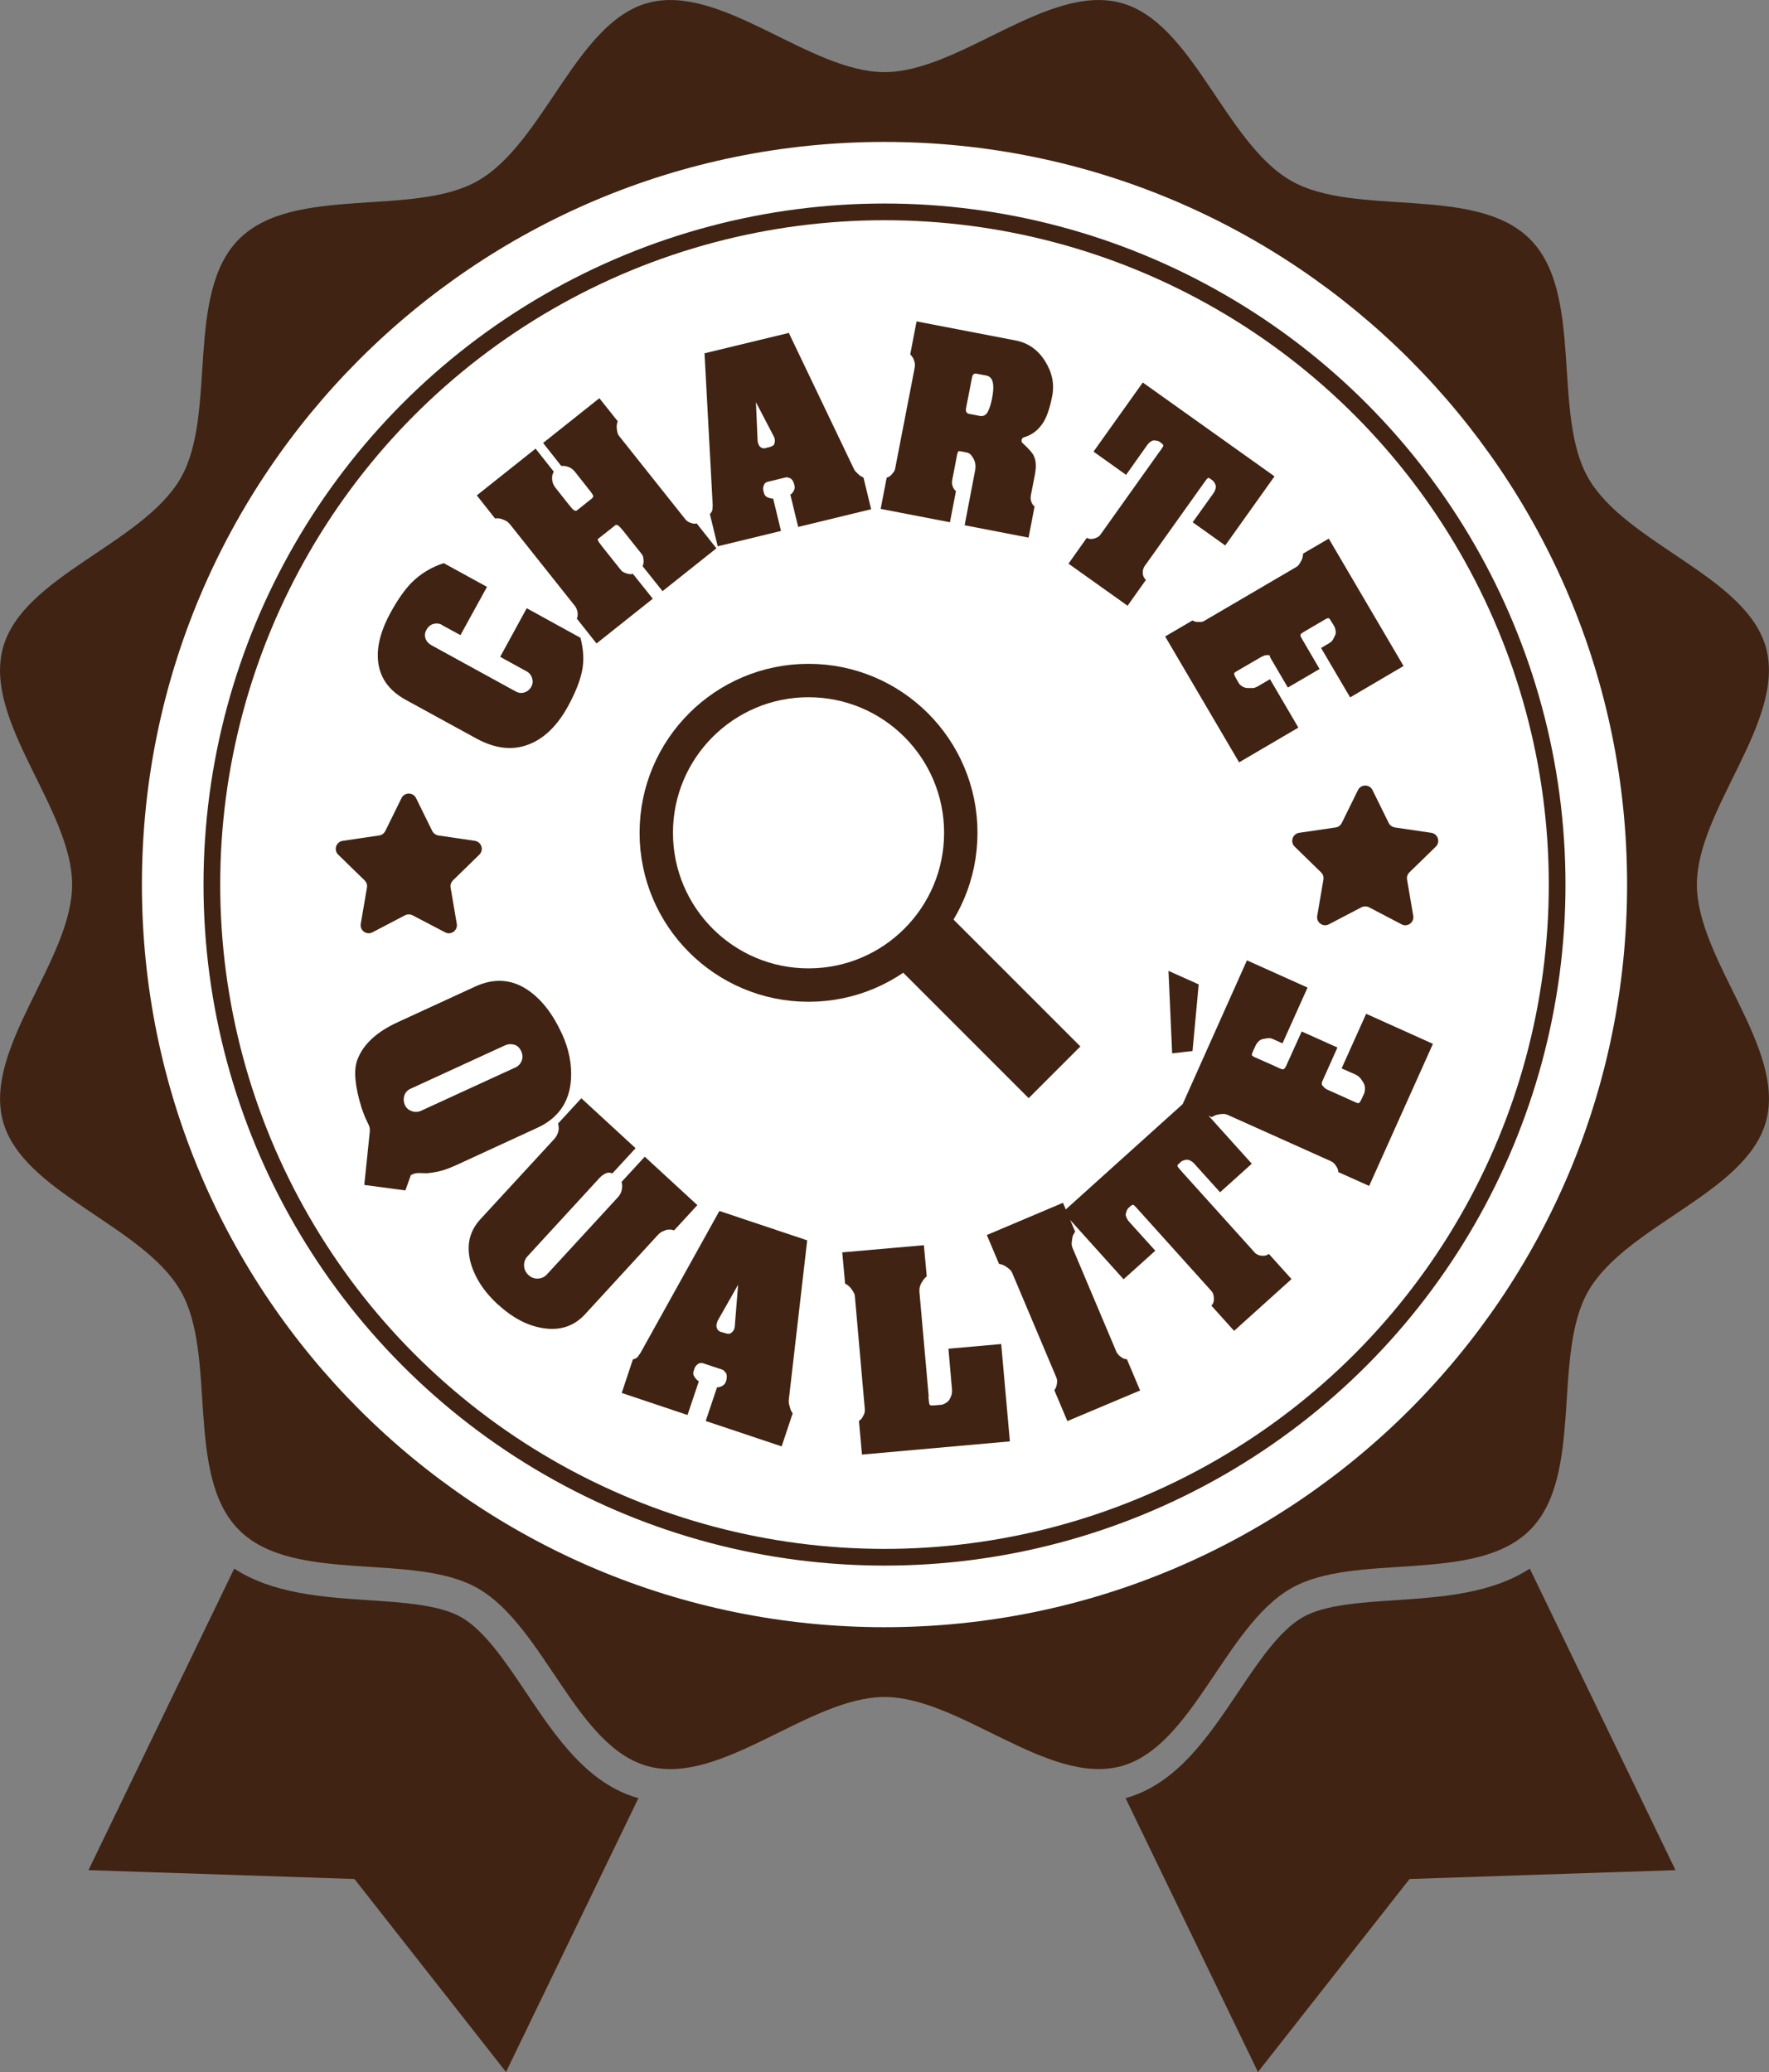
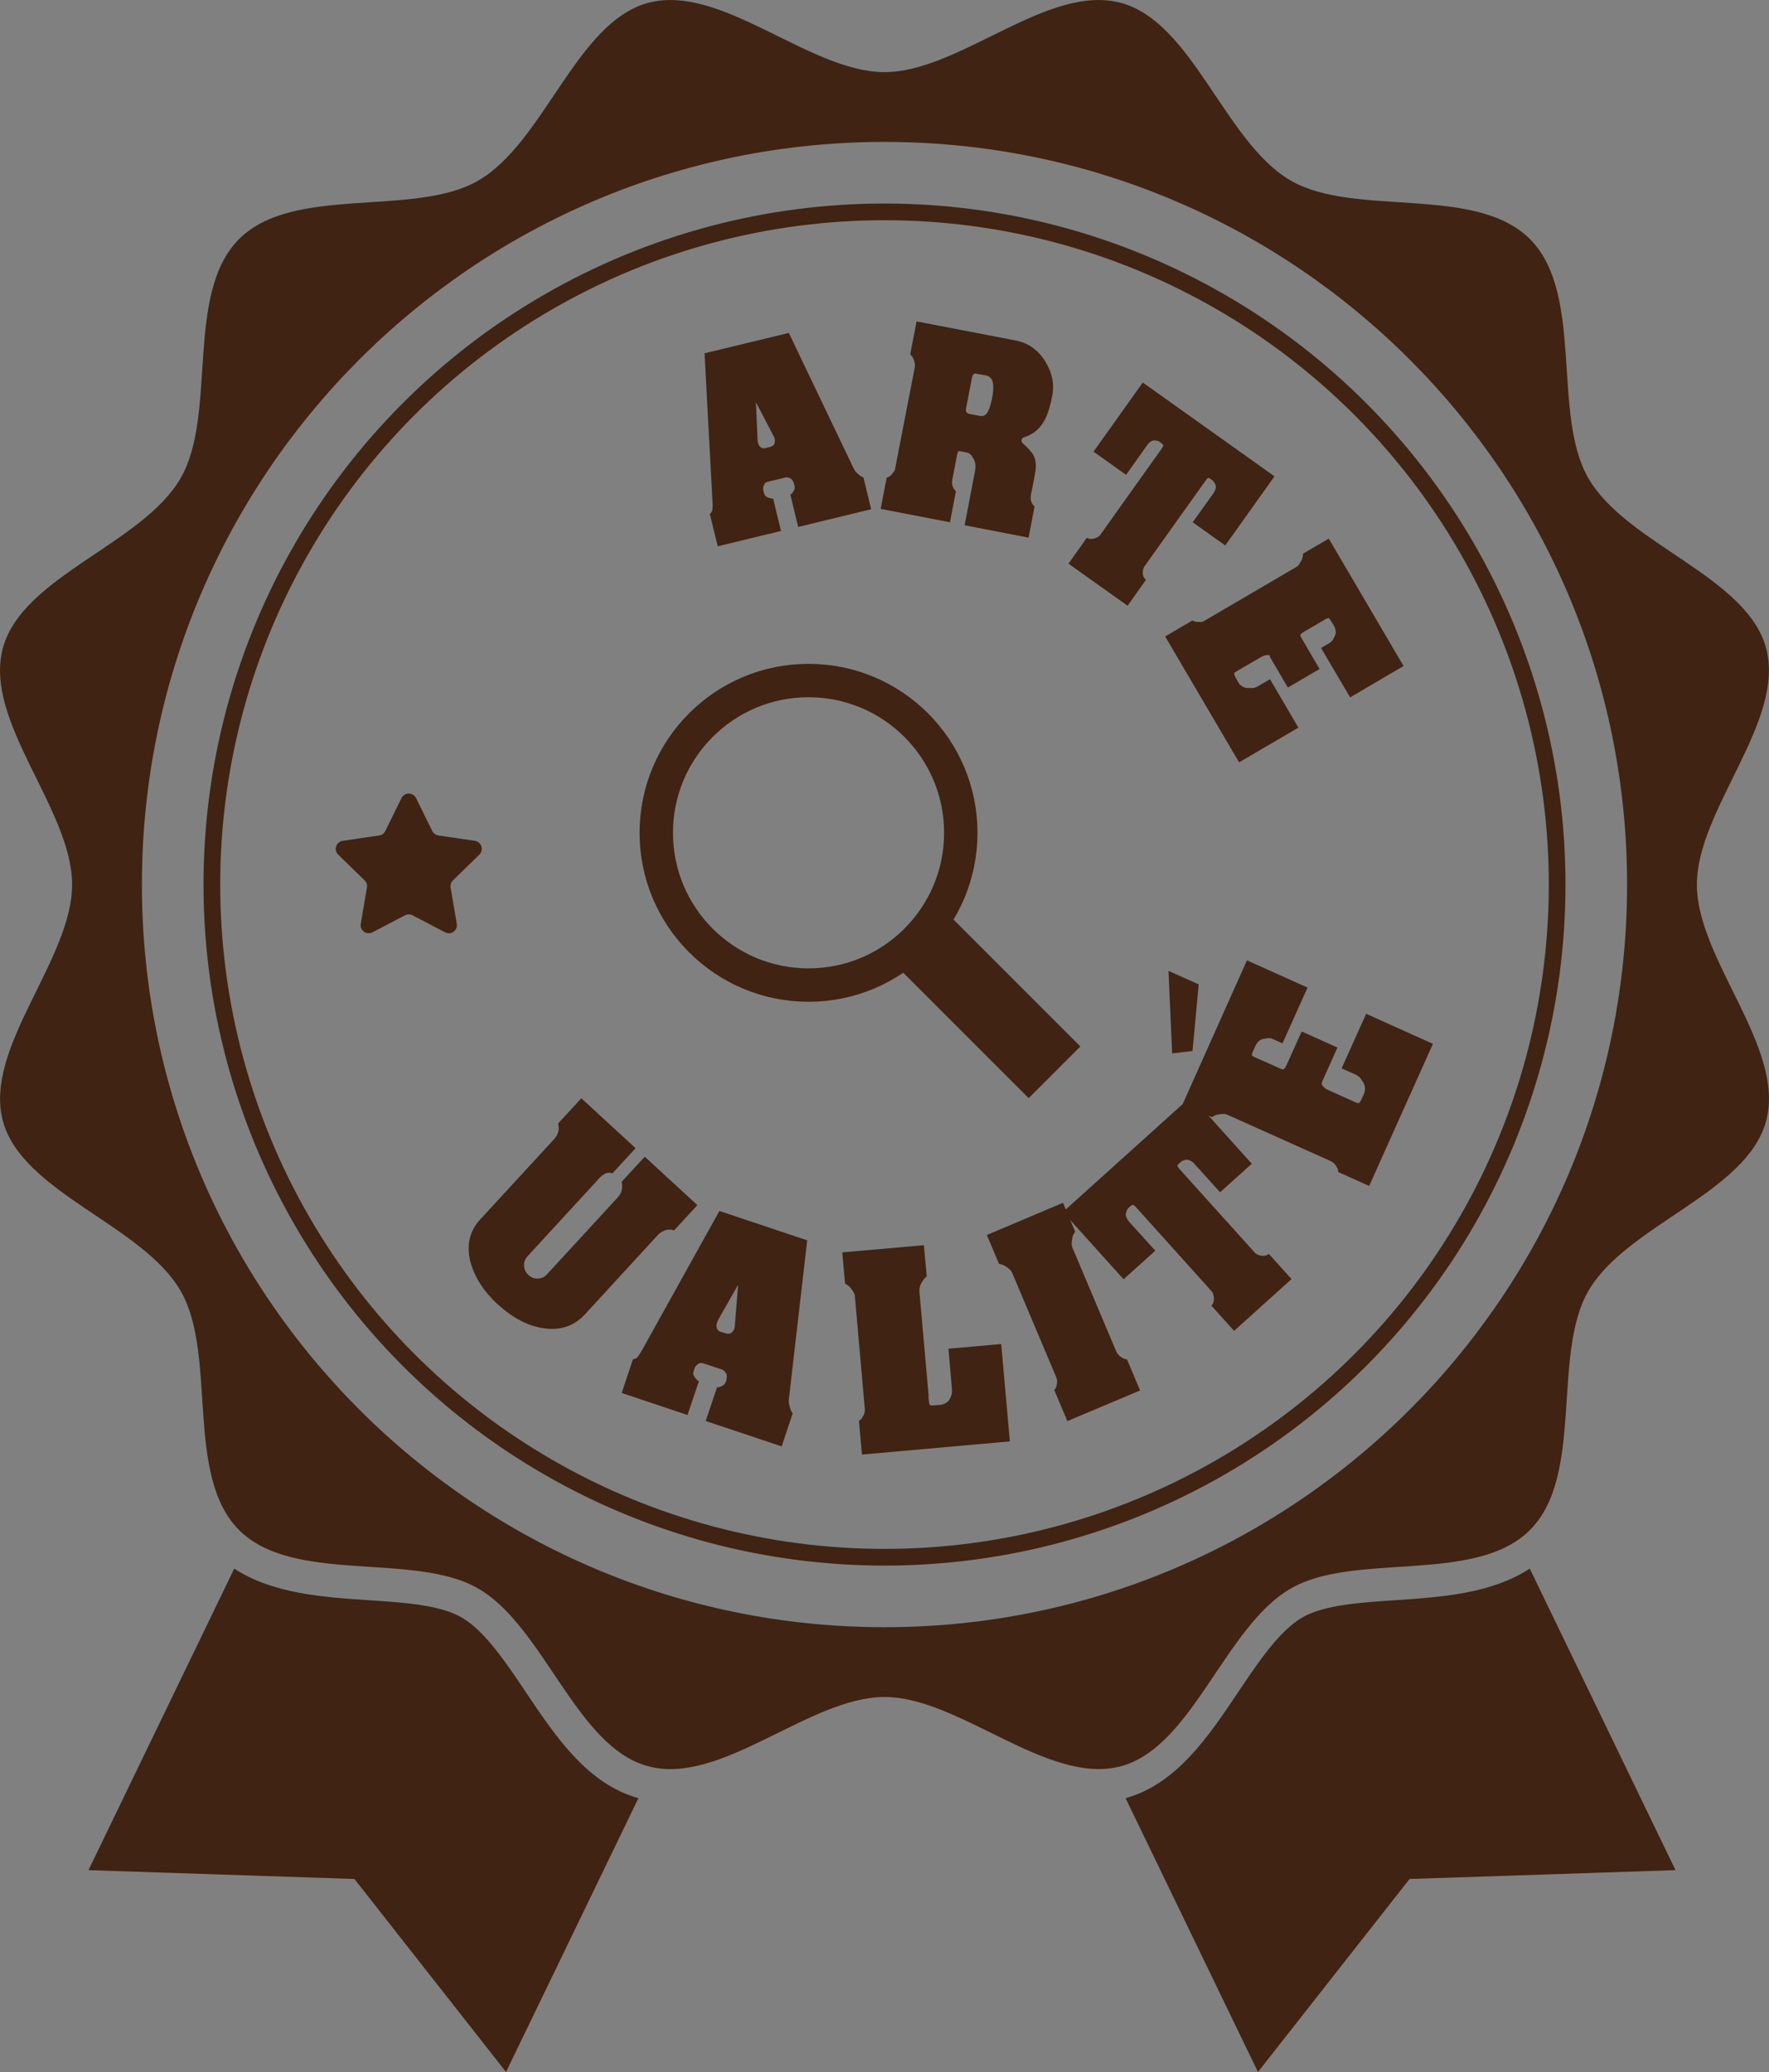
<svg xmlns="http://www.w3.org/2000/svg" viewBox="0 0 105.96 124.1">
  <rect x="0" y="0" width="105.96" height="124.1" fill="#808080" stroke="none" />
  <defs>
    <style>.c{fill:#fff;}.d,.e{fill:none;stroke:#402312;stroke-miterlimit:10;}.f{fill:#402312;}.e{stroke-width:2px;}</style>
  </defs>
  <g id="a" />
  <g id="b">
    <g>
-       <circle class="c" cx="52.98" cy="52.98" r="45.86" />
      <g>
        <circle class="d" cx="52.98" cy="52.98" r="40.29" />
        <path class="f" d="M105.79,38.83c-1.15-4.31-8.37-6.23-10.65-10.19-2.21-3.82-.23-11.05-3.5-14.32-3.27-3.27-10.49-1.29-14.32-3.5-3.96-2.29-5.87-9.5-10.19-10.65-4.38-1.17-9.65,4.15-14.15,4.15S43.21-1,38.83,.17c-4.31,1.15-6.23,8.37-10.19,10.65-3.82,2.21-11.05,.23-14.32,3.5-3.27,3.27-1.29,10.49-3.5,14.32-2.29,3.96-9.5,5.87-10.65,10.19-1.17,4.38,4.15,9.65,4.15,14.15,0,4.5-5.31,9.77-4.15,14.15,1.15,4.31,8.37,6.23,10.65,10.19,2.21,3.82,.23,11.05,3.5,14.32,3.27,3.27,10.49,1.29,14.32,3.5,3.96,2.29,5.87,9.5,10.19,10.65,4.38,1.17,9.65-4.15,14.15-4.15,4.5,0,9.77,5.31,14.15,4.15,4.31-1.15,6.23-8.37,10.19-10.65,3.82-2.21,11.05-.23,14.32-3.5,3.27-3.27,1.29-10.49,3.5-14.32,2.29-3.96,9.5-5.87,10.65-10.19,1.17-4.38-4.15-9.65-4.15-14.15,0-4.5,5.31-9.77,4.15-14.15Zm-52.81,58.63c-24.56,0-44.48-19.91-44.48-44.48S28.42,8.5,52.98,8.5s44.48,19.91,44.48,44.48-19.91,44.48-44.48,44.48Z" />
        <path class="f" d="M31.51,101.37c-1.22-1.82-2.48-3.7-3.87-4.5-1.3-.75-3.48-.89-5.6-1.03-2.71-.18-5.72-.39-8.01-1.89l-8.73,18.06,15.93,.53,9.08,11.56,7.93-16.4c-3.04-.85-4.92-3.63-6.73-6.33Z" />
        <path class="f" d="M74.15,101.37c1.22-1.82,2.48-3.7,3.87-4.5,1.3-.75,3.48-.89,5.6-1.03,2.71-.18,5.72-.39,8.01-1.89l8.73,18.06-15.93,.53-9.08,11.56-7.93-16.4c3.04-.85,4.92-3.63,6.73-6.33Z" />
        <g>
-           <path class="f" d="M26.5,37.44c-.18-.1-.35-.12-.54-.07-.18,.05-.32,.17-.42,.36-.1,.17-.11,.35-.05,.52s.18,.3,.36,.4l5.05,2.77c.17,.09,.34,.11,.52,.05,.18-.06,.32-.18,.41-.35,.08-.15,.1-.32,.04-.5-.05-.18-.16-.32-.33-.41l-1.58-.87,1.59-2.91,3.22,1.77c.19,.73,.22,1.4,.09,2-.12,.6-.4,1.29-.82,2.07-.66,1.21-1.47,1.99-2.43,2.34-.96,.35-1.98,.22-3.08-.38l-4.22-2.31c-1.04-.57-1.59-1.37-1.67-2.4-.07-.85,.19-1.8,.76-2.84,.42-.76,.83-1.35,1.25-1.78,.54-.54,1.18-.93,1.93-1.17l2.59,1.42-1.59,2.89-1.1-.6Z" />
-           <path class="f" d="M39.68,35.4l-1.19-1.49c.04-.1,.07-.2,.06-.3,0-.11-.02-.19-.03-.26-.02-.07-.05-.13-.11-.2l-1.06-1.33s-.05-.07-.11-.13c-.08-.1-.16-.18-.22-.22-.07-.04-.13-.05-.18,0l-.25,.2-.47,.37-.28,.22c-.06,.03-.04,.11,.04,.22,.08,.12,.17,.22,.24,.32l1.06,1.33c.05,.07,.12,.12,.19,.15,.07,.04,.15,.06,.25,.09,.09,.02,.19,.03,.29,0l1.19,1.49-3.37,2.68-1.18-1.49c.04-.08,.06-.18,.05-.28,0-.1-.02-.19-.05-.26-.02-.07-.06-.14-.1-.2l-3.92-4.93c-.06-.07-.13-.13-.21-.18-.08-.04-.18-.08-.29-.12-.11-.04-.23-.04-.38-.03l-1.09-1.38,3.52-2.8,1.09,1.38c-.07,.12-.11,.25-.1,.41,0,.2,.07,.38,.19,.54l.72,.91c.18,.23,.3,.37,.36,.42s.12,.07,.19,.06l.29-.23,.4-.32,.25-.2c.06-.06,.08-.12,.05-.18-.03-.06-.1-.16-.21-.3-.04-.04-.09-.11-.15-.19l-.72-.91c-.12-.15-.26-.25-.41-.3-.16-.05-.29-.07-.41-.05l-1.09-1.38,3.37-2.68,1.1,1.38c-.05,.14-.07,.27-.06,.4,.01,.13,.03,.23,.05,.3,.02,.07,.06,.15,.13,.23l3.92,4.93c.05,.07,.12,.12,.18,.16,.04,.03,.12,.05,.22,.09,.1,.03,.2,.04,.29,.01l1.18,1.49-3.23,2.57Z" />
          <path class="f" d="M47.54,28.93c-.02-.1-.08-.19-.18-.27-.04-.02-.08-.03-.1-.04-.09-.03-.15-.04-.18-.03l-1.15,.28s-.08,.04-.12,.09c-.02,.01-.03,.04-.05,.09-.05,.11-.06,.22-.04,.32l.04,.16c.03,.13,.11,.22,.24,.27,.04,.02,.09,.03,.13,.04,.08,.02,.14,.03,.18,.02l.47,1.94-3.79,.92-.47-1.93c.07-.07,.12-.15,.15-.24l.02-.28-.49-9.11,5.05-1.22,3.88,8.11c.03,.06,.06,.12,.1,.17,.01,.02,.07,.07,.17,.17,.1,.1,.21,.17,.32,.21l.46,1.9-4.37,1.06-.47-1.94c.06-.02,.13-.09,.19-.2,.07-.11,.09-.22,.06-.33l-.04-.15Zm-2.26-4.83l.1,2.31c.03,.19,.09,.32,.2,.39,.11,.07,.24,.07,.41,0,.07,0,.14-.03,.23-.07s.14-.08,.15-.12c.06-.14,.06-.28,0-.43l-1.09-2.09Z" />
          <path class="f" d="M62,28.37l-.25,1.28c-.03,.16-.02,.3,.03,.42,.05,.12,.11,.21,.19,.26l-.36,1.87-3.83-.74,.62-3.24c.03-.15,.04-.29,.02-.43-.02-.13-.07-.27-.16-.4-.04-.07-.08-.12-.11-.15-.06-.07-.15-.12-.26-.14l-.19-.04c-.18-.04-.28-.04-.3-.03-.03,.05-.05,.12-.07,.19-.03,.16-.05,.28-.07,.37l-.22,1.14c-.03,.16-.02,.3,.03,.42,.05,.12,.11,.21,.19,.26l-.36,1.87-4.15-.8,.36-1.87c.09-.02,.17-.07,.24-.13,.07-.07,.13-.14,.18-.21,.05-.07,.08-.14,.09-.22l1.14-5.88c.03-.16,.05-.28,.04-.35,0-.07-.03-.17-.07-.29-.05-.12-.12-.22-.21-.3l.38-1.98,5.92,1.14c.75,.14,1.34,.55,1.77,1.23,.43,.68,.58,1.38,.43,2.12-.13,.67-.3,1.18-.51,1.53-.29,.47-.68,.78-1.2,.93-.06,.02-.1,.07-.12,.15-.01,.08,0,.13,.04,.17,.35,.32,.58,.57,.67,.74,.15,.28,.18,.64,.1,1.08Zm-2.58-4.5c.07-.35,.09-.62,.07-.82-.03-.33-.17-.51-.42-.56l-.59-.11c-.08-.02-.15,0-.2,.08-.03,.03-.04,.07-.05,.12-.01,.07-.02,.12-.03,.15l-.3,1.53c-.01,.08-.03,.15-.04,.23s0,.14,.02,.18c.04,.07,.1,.11,.18,.12l.62,.12c.21,.04,.38-.04,.49-.25,.11-.21,.19-.48,.25-.79Z" />
          <path class="f" d="M68.57,33.89c-.09,.13-.13,.28-.12,.45,.01,.17,.08,.3,.19,.39l-1.1,1.55-3.54-2.52,1.1-1.55c.12,.08,.26,.09,.42,.05,.07-.02,.13-.04,.17-.06,.1-.04,.18-.11,.24-.2l3.51-4.93c.07-.09,.12-.16,.15-.21,.06-.08,.09-.14,.09-.18,0-.02-.02-.06-.08-.11-.02-.01-.05-.04-.1-.08-.06-.05-.14-.09-.24-.1-.11-.02-.18-.01-.23,0-.13,.06-.23,.15-.31,.26l-.12,.17-1.15,1.62-1.95-1.39,2.95-4.14,7.89,5.62-2.95,4.14-1.95-1.39,1.13-1.58c.06-.09,.1-.14,.12-.17,.08-.11,.12-.23,.14-.37,0-.06-.02-.13-.07-.22-.05-.09-.11-.16-.18-.2l-.08-.06c-.07-.05-.12-.07-.14-.05-.04,.02-.1,.08-.17,.19-.05,.07-.09,.12-.11,.15l-3.5,4.91Z" />
          <path class="f" d="M76.09,39.32c-.04-.08-.11-.1-.21-.08-.03,0-.09,0-.16,.03-.07,.02-.14,.06-.23,.11l-1.17,.68c-.11,.06-.19,.11-.24,.14-.09,.05-.14,.09-.15,.12-.02,.04,.01,.14,.09,.28l.17,.3c.04,.07,.1,.13,.2,.2s.21,.1,.34,.11c.13,0,.24,0,.33,0,.09-.01,.19-.05,.31-.12l.7-.41,1.7,2.9-3.55,2.08-4.43-7.54,1.64-.96c.08,.05,.17,.09,.28,.09s.19,0,.24,0c.08-.01,.16-.04,.23-.09l5.43-3.18c.09-.05,.16-.11,.2-.17s.09-.15,.15-.26c.06-.12,.09-.25,.09-.39l1.54-.9,4.48,7.63-3.2,1.88-1.74-2.96,.49-.29c.09-.05,.16-.12,.21-.19,.02-.04,.07-.13,.14-.28,.04-.09,.05-.18,.03-.29s-.05-.2-.1-.28l-.14-.23c-.09-.15-.15-.23-.19-.23-.06,.01-.11,.03-.15,.05-.1,.06-.17,.1-.22,.13l-.94,.55c-.07,.04-.13,.08-.17,.1-.11,.07-.18,.12-.19,.16-.01,.05,0,.12,.06,.21l1.08,1.85-1.9,1.11-1.09-1.86Z" />
        </g>
        <g>
-           <path class="f" d="M25.57,70.27s-.15,0-.36-.01c-.21-.01-.37,.01-.49,.07l-.11,.05-.33,.92-2.46-.33,.33-3.19c.01-.14,0-.27-.06-.39-.08-.17-.15-.32-.22-.47-.06-.14-.13-.33-.21-.56-.4-1.29-.49-2.25-.26-2.87,.34-.93,1.15-1.68,2.41-2.26l4.65-2.14c1.13-.52,2.19-.45,3.16,.21,.81,.55,1.49,1.42,2.04,2.62,.42,.91,.6,1.83,.54,2.74-.09,1.35-.77,2.32-2.02,2.89l-3.93,1.81-.89,.41c-.33,.15-.62,.26-.85,.33s-.55,.13-.93,.17Zm5.28-6.32c.19-.09,.33-.23,.4-.42,.07-.19,.06-.38-.04-.59-.09-.19-.23-.32-.41-.37-.19-.05-.38-.04-.57,.05l-5.64,2.59c-.18,.08-.31,.22-.37,.41-.06,.19-.05,.38,.04,.58,.08,.17,.21,.28,.4,.35,.19,.07,.38,.06,.56-.02l5.64-2.59Z" />
          <path class="f" d="M29.84,78.15c-.85-.78-1.4-1.63-1.65-2.53-.27-1.01-.08-1.87,.58-2.59l4.42-4.8c.14-.15,.23-.33,.27-.54,.01-.07,.01-.15,0-.23-.01-.08-.02-.13-.03-.17l1.39-1.51,3.25,2.99-1.39,1.51c-.14-.06-.28-.06-.41,0-.03,.02-.08,.05-.15,.09-.07,.05-.13,.1-.19,.16-.05,.05-.09,.09-.11,.12l-4.21,4.58c-.16,.17-.23,.37-.22,.59,.01,.22,.11,.41,.29,.57,.15,.13,.33,.2,.54,.19,.21-.01,.39-.09,.53-.24l4.25-4.62c.14-.15,.22-.31,.25-.49s.02-.32-.02-.44l1.39-1.51,3.15,2.9-1.39,1.51c-.06-.01-.11-.02-.15-.04-.09-.01-.17,0-.24,0s-.16,.05-.27,.09-.21,.12-.3,.21l-4.37,4.76c-.66,.72-1.5,1-2.51,.84-.93-.14-1.83-.61-2.7-1.41Z" />
          <path class="f" d="M43.51,82.6c.04-.11,.03-.22-.01-.34-.03-.04-.05-.07-.07-.09-.06-.07-.11-.12-.15-.13l-1.2-.4s-.09,0-.16,0c-.02,0-.05,.02-.1,.05-.11,.07-.18,.16-.22,.27l-.05,.16c-.05,.14-.02,.26,.07,.38,.03,.04,.06,.08,.09,.11,.06,.07,.12,.1,.15,.12l-.68,2.02-3.94-1.32,.67-2.01c.1-.02,.19-.06,.27-.13l.18-.25,4.73-8.51,5.26,1.76-1.1,9.53c-.01,.07-.01,.14,0,.21,0,.02,.02,.11,.06,.25,.04,.15,.09,.27,.17,.37l-.66,1.98-4.55-1.52,.68-2.02c.07,.01,.17-.01,.29-.07s.2-.15,.24-.27l.05-.16Zm.7-5.65l-1.22,2.15c-.08,.19-.1,.34-.04,.47,.05,.13,.18,.21,.37,.24,.06,.03,.15,.05,.25,.07,.1,.01,.17,0,.2-.03,.14-.09,.22-.22,.24-.38l.2-2.51Z" />
          <path class="f" d="M55.61,83.65c.01,.13,.02,.23,.03,.29,.01,.11,.03,.18,.05,.2,.03,.04,.14,.05,.31,.03l.36-.03c.08,0,.17-.04,.28-.1,.11-.06,.19-.14,.25-.25,.06-.11,.1-.21,.12-.32,.02-.1,.02-.24,0-.4l-.2-2.29,3.16-.28,.52,5.83-8.86,.79-.18-2.02c.09-.05,.16-.12,.22-.23,.06-.1,.09-.18,.11-.23,.02-.08,.03-.17,.02-.26l-.59-6.69c0-.11-.03-.2-.07-.27-.04-.07-.1-.16-.18-.27-.09-.11-.2-.2-.34-.27l-.17-1.87,4.89-.43,.17,1.87c-.11,.08-.19,.18-.26,.3-.14,.2-.19,.4-.18,.6l.56,6.31Z" />
          <path class="f" d="M63.94,85.13l-.79-1.87c.07-.07,.11-.17,.14-.28,.02-.11,.03-.2,.03-.25,0-.09-.02-.17-.06-.26l-2.61-6.18c-.04-.1-.09-.18-.15-.24s-.14-.12-.26-.2c-.12-.08-.25-.13-.4-.15l-.73-1.73,4.56-1.93,.73,1.73c-.09,.13-.15,.25-.17,.37-.02,.12-.03,.23-.04,.33,0,.1,.02,.2,.06,.29l2.61,6.18c.03,.08,.08,.14,.13,.2s.13,.12,.22,.18,.19,.09,.29,.09l.79,1.87-4.37,1.84Z" />
          <path class="f" d="M75.11,74.98c.12,.13,.26,.21,.44,.23,.18,.02,.33-.01,.45-.11l1.36,1.51-3.44,3.1-1.36-1.51c.11-.11,.16-.25,.15-.42,0-.08-.01-.14-.02-.18-.02-.12-.07-.22-.15-.3l-4.32-4.8c-.08-.09-.14-.16-.18-.2-.07-.08-.12-.12-.17-.14-.02,0-.07,.01-.13,.06-.02,.01-.05,.04-.1,.09-.07,.05-.12,.12-.16,.23-.04,.11-.06,.19-.05,.25,.04,.15,.1,.27,.2,.38,.06,.07,.11,.12,.15,.17l1.42,1.57-1.9,1.71-3.63-4.03,7.68-6.92,3.63,4.03-1.9,1.71-1.39-1.54c-.07-.08-.12-.14-.15-.17-.1-.11-.21-.18-.36-.23-.06-.02-.14-.01-.25,.02s-.19,.08-.24,.14c-.04,.03-.06,.06-.08,.07-.07,.06-.1,.11-.08,.14,.01,.04,.07,.12,.16,.22l.13,.15,4.3,4.77Z" />
          <path class="f" d="M71.8,58.96l-.37,3.99-1.22,.14-.22-4.94,1.81,.81Zm7.39,5.87c-.04,.08-.02,.16,.06,.23,.02,.03,.06,.07,.12,.12,.06,.05,.14,.09,.24,.13l1.31,.59c.12,.05,.21,.09,.27,.12,.1,.05,.17,.06,.19,.05,.05-.01,.11-.1,.18-.25l.15-.33c.03-.07,.05-.17,.05-.3s-.04-.25-.11-.37c-.08-.12-.14-.22-.21-.29-.07-.07-.16-.13-.29-.19l-.79-.35,1.47-3.27,4,1.8-3.82,8.51-1.85-.83c0-.1-.03-.2-.09-.3-.06-.1-.11-.17-.15-.21-.06-.06-.13-.11-.22-.15l-6.13-2.75c-.1-.05-.19-.07-.27-.07-.08,0-.18,0-.32,.03-.14,.02-.27,.08-.4,.16l-1.74-.78,3.85-8.61,3.63,1.63-1.5,3.34-.56-.25c-.1-.05-.2-.07-.29-.06-.04,0-.15,.02-.32,.05-.1,.02-.19,.07-.27,.15-.08,.08-.14,.17-.18,.26l-.12,.26c-.08,.17-.11,.28-.09,.31,.05,.04,.09,.08,.14,.1,.11,.05,.2,.09,.25,.11l1.06,.47c.08,.04,.15,.07,.19,.09,.13,.06,.21,.08,.25,.06,.05-.02,.1-.08,.15-.18l.94-2.08,2.14,.96-.94,2.1Z" />
        </g>
        <g>
          <circle class="e" cx="48.43" cy="49.88" r="9.12" />
          <rect class="f" x="56.86" y="54.29" width="4.38" height="11.64" transform="translate(-25.21 59.36) rotate(-45)" />
        </g>
        <path class="f" d="M24.92,47.8l.97,1.97c.07,.14,.21,.24,.37,.27l2.18,.32c.4,.06,.56,.55,.27,.83l-1.58,1.54c-.11,.11-.17,.27-.14,.43l.37,2.17c.07,.4-.35,.7-.7,.51l-1.95-1.02c-.14-.07-.31-.07-.45,0l-1.95,1.02c-.36,.19-.77-.12-.7-.51l.37-2.17c.03-.16-.03-.32-.14-.43l-1.58-1.54c-.29-.28-.13-.77,.27-.83l2.18-.32c.16-.02,.29-.12,.37-.27l.97-1.97c.18-.36,.69-.36,.87,0Z" />
-         <path class="f" d="M82.21,47.32l.97,1.97c.07,.14,.21,.24,.37,.27l2.18,.32c.4,.06,.56,.55,.27,.83l-1.58,1.54c-.11,.11-.17,.27-.14,.43l.37,2.17c.07,.4-.35,.7-.7,.51l-1.95-1.02c-.14-.07-.31-.07-.45,0l-1.95,1.02c-.36,.19-.77-.12-.7-.51l.37-2.17c.03-.16-.03-.32-.14-.43l-1.58-1.54c-.29-.28-.13-.77,.27-.83l2.18-.32c.16-.02,.29-.12,.37-.27l.97-1.97c.18-.36,.69-.36,.87,0Z" />
      </g>
    </g>
  </g>
</svg>